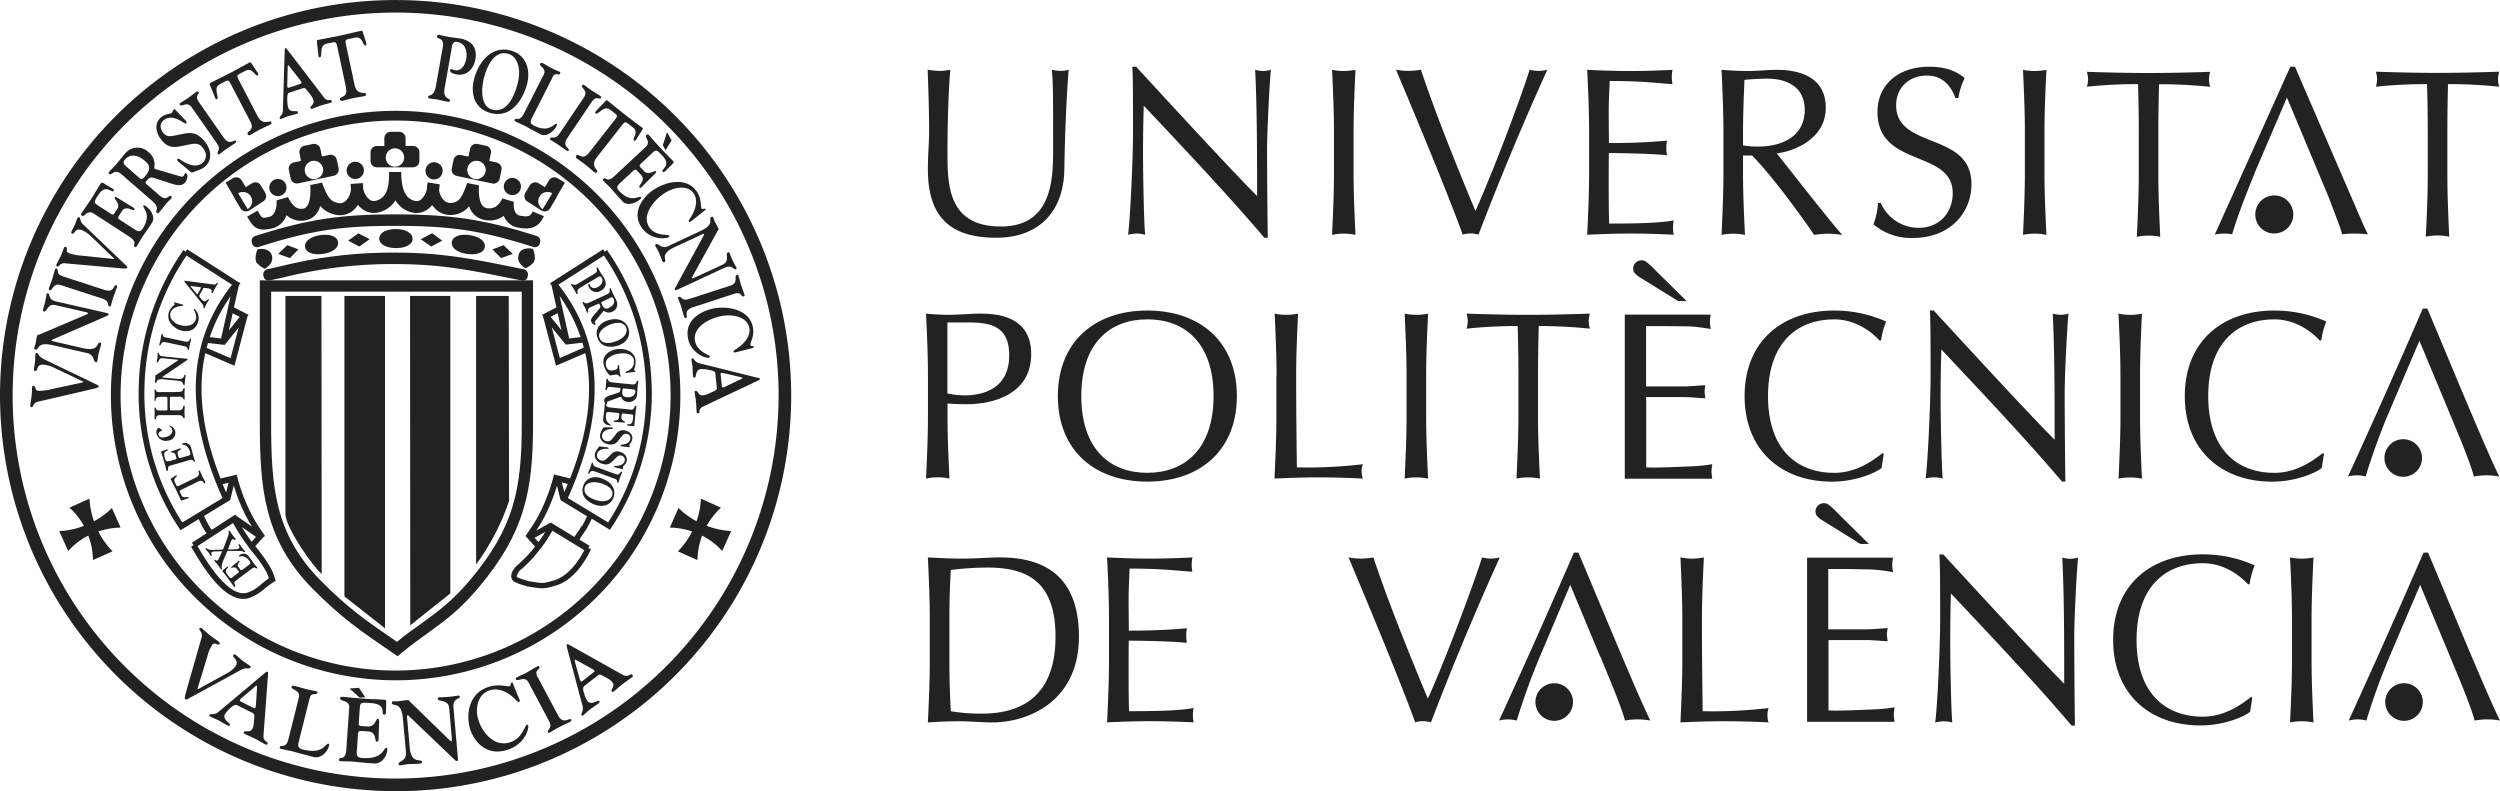
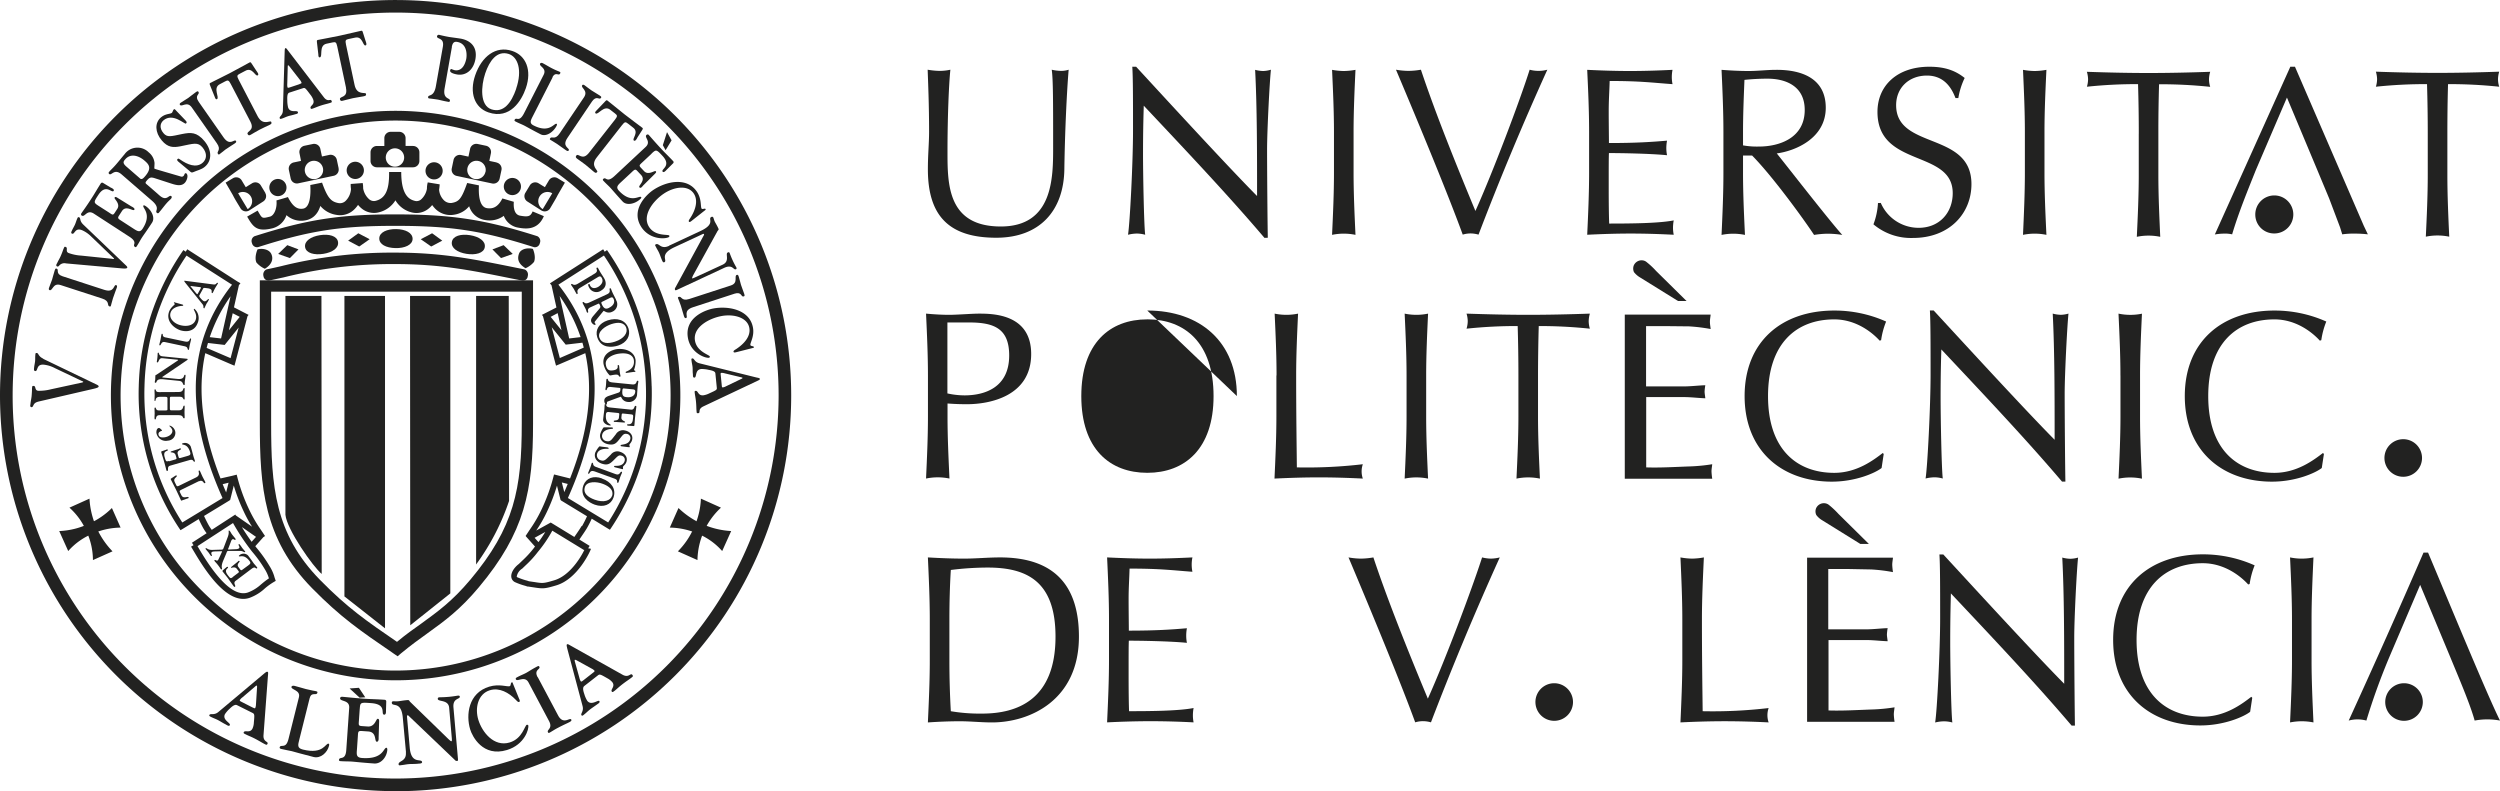
<svg xmlns="http://www.w3.org/2000/svg" viewBox="0 0 789 249.69">
  <defs>
    <style>.cls-1{isolation:isolate;}.cls-2{mix-blend-mode:hard-light;}.cls-3,.cls-4{fill:#222221;}.cls-4{fill-rule:evenodd;}</style>
  </defs>
  <g class="cls-1">
    <g id="Capa_2" data-name="Capa 2">
      <g id="Modo_de_aislamiento" data-name="Modo de aislamiento">
        <g class="cls-2">
          <path class="cls-3" d="M80.91,82.81c-.71-1.74.36-4.09.36-4.09,1.29-.4,3.68-.15,4.39,1.51s0,3.35-2.07,4.59a7.47,7.47,0,0,1-2.68-2Z" />
          <polygon class="cls-3" points="142.12 187.27 129.48 197.34 129.41 93.39 142.12 93.39 142.12 187.27 142.12 187.27" />
          <path class="cls-3" d="M150.26,178.2l0-84.81h10.3l.1,64.71a73.83,73.83,0,0,1-10.44,20.1Z" />
          <polygon class="cls-3" points="108.7 188.23 121.51 198.3 121.51 93.39 108.7 93.39 108.7 188.23 108.7 188.23" />
          <path class="cls-3" d="M101.53,181.14l-.08-87.75H90.08v69.07c.44,4.66,8.76,16.47,11.45,18.68Z" />
          <path class="cls-3" d="M124.85,211.63a86.79,86.79,0,1,1,86.79-86.78,86.89,86.89,0,0,1-86.79,86.78v3.07A89.86,89.86,0,1,0,35,124.85a90,90,0,0,0,89.86,89.85v-3.07Z" />
          <path class="cls-3" d="M124.85,245.71A120.87,120.87,0,1,1,245.73,124.85,121,121,0,0,1,124.85,245.71v4A124.85,124.85,0,1,0,0,124.85,125,125,0,0,0,124.85,249.69v-4Z" />
          <path class="cls-3" d="M21.93,160.23a21.59,21.59,0,0,1,5.6,8,21.64,21.64,0,0,1,1.8,8.53L35.51,174a25.95,25.95,0,0,1-7.27-16.63l-6.31,2.84Z" />
          <path class="cls-3" d="M21.53,173.91a20.83,20.83,0,0,1,8-5.6,22.63,22.63,0,0,1,8.53-1.8l-2.74-6.18a23.7,23.7,0,0,1-7.22,4.93,24,24,0,0,1-9.41,2.34l2.84,6.31Z" />
          <path class="cls-3" d="M227.52,160.23a23.1,23.1,0,0,0-7.4,16.53L213.94,174a24,24,0,0,0,4.94-7.22,24.25,24.25,0,0,0,2.33-9.41l6.31,2.84Z" />
          <path class="cls-3" d="M227.92,173.91a20.72,20.72,0,0,0-8-5.6,22.67,22.67,0,0,0-8.53-1.8l2.74-6.18a26.08,26.08,0,0,0,16.63,7.27l-2.84,6.31Z" />
-           <path class="cls-3" d="M76.14,211.37c1.62-.89,2.41-.08,2.82-.6s0-.56-.5-.9c-.61-.48-1.27-.86-1.88-1.33s-1.15-1-1.78-1.53c-.25-.2-.82-.76-1.16-.33-.62.8,2.2,1.65.55,3.78a8.69,8.69,0,0,1-2.77,2.13l-8.32,4.58c-.19.11-.52.36-.65.26s0-.51.07-.72l2.9-9.46A12.25,12.25,0,0,1,67,203.49c.74-1,1.76.4,2.24-.21.3-.39.18-.45-.51-1-.34-.26-1-.66-2.41-1.73-.73-.58-1.39-1.24-2.1-1.79-.33-.24-.85-1-1.28-.42-.12.18.05.52.1.6a2.33,2.33,0,0,1,.49,2.56l-4.94,17.34c-.35,1.25-.32,1.64-.1,1.82s.45.13,1.15-.27l16.46-9Z" />
          <path class="cls-3" d="M97.75,220.32c.53-2.12,2.15-.62,2.41-1.68.09-.33,0-.4-.6-.54s-.77-.07-3-.63c-1-.26-2.52-.74-3.57-1-.56-.14-.9,0-1,.27-.24,1,2.93,1,2.35,3.32l-3.29,13.17c-.84,3.41-2.48,1.4-2.8,2.68,0,.17.08.35.43.44,1.45.36,2.58.52,3.41.72,1.32.33,2.88.85,6.9,1.84,2.17.54,4.3-1.35,4.85-3.52.13-.53,0-.66-.14-.68-1-.25-1.55,3.48-8.11,1.85-1.9-.47-1.55-1.46-1.12-3.18l3.26-13.05Z" />
          <path class="cls-3" d="M113.55,223.66c.14-2,.25-2,3.54-1.76,5.25.36,2.89,3.57,4.17,3.65.62,0,.56-.91.56-1.28l.08-2.84a.52.52,0,0,0-.49-.58c-2.4-.17-4.29-.19-6.22-.32-4.16-.3-6.11-.55-7.22-.63-.39,0-.62.2-.63.45-.09,1.14,3,.45,2.87,3l-.93,13.4c-.25,3.49-2.21,1.81-2.3,3.12,0,.17.14.33.49.35,1.5.1,2.65.07,3.49.13,1.36.1,3,.32,7.12.61,2.23.16,4-2.08,4.16-4.31,0-.55-.16-.64-.26-.65-1-.08-.91,3.7-7.66,3.23-2-.14-1.78-1.16-1.65-2.93l.25-3.67c.12-1.66,0-2,1.29-1.92l2,.14c2.82.2,1.85,3.18,2.72,3.24.66,0,.57-1,.57-1.38l.16-5.1c0-.77-.28-.74-.47-.75-.54,0-.81,2.59-3.15,2.42l-1.71-.12c-1.17-.07-1.16-.28-1.07-1.51l.28-4Z" />
          <path class="cls-3" d="M128.09,237.44c.26,2.92-2.39,2.63-2.29,3.77,0,.49.57.3.87.27.73-.06,1.45-.24,2.33-.32s1.88,0,3.21-.16c.35,0,1-.06,1-.46-.12-1.34-3.43.9-3.9-4.59l-.86-9.72c0-.26,0-.46.18-.48s.31.12.52.34l14.37,13.72a.79.79,0,0,0,.74.34c.33,0,.31-.26.25-.89l-1.4-16c-.26-3,2.1-2.52,2-3.39,0-.08,0-.37-.54-.33-.25,0-1.19.22-2.9.38-1.87.16-2.67.12-3.1.16a.43.43,0,0,0-.4.52c.09.94,3.35.14,3.58,2.74l.83,9.52c.07.71.05,1.06-.12,1.08s-.52-.31-.91-.66l-12-11.67c-.54-.49-.23-.72-1.11-.65-1.43.13-2.13.31-2.83.36-.52.05-1,0-1.54,0a.43.43,0,0,0-.41.52c.11,1.37,3-.75,3.47,4.74l1,10.86Z" />
          <path class="cls-3" d="M161.82,215.46c0-.14-.24-.11-.37-.07-.36.11-.11,1-.61,1.18-.78.24-3.3-.82-6.45.14-6.57,2-7.4,8.89-6,13.5.66,2.17,4,8.83,11.62,6.49,5.56-1.68,7-6.68,6.71-7.77,0-.17-.33-.23-.46-.19-.67.21-1.35,4.35-5.39,5.58-5,1.52-8.73-3.28-9.91-7.15-1.12-3.67-.18-8.16,3.65-9.33,3-.92,6,.76,8.15,3,.3.3.66.81,1.07.7s.15-.74,0-1l-2.06-5.07Z" />
          <path class="cls-3" d="M169.68,213.74c-1.29-2.41,1-2.46.54-3.32-.16-.31-.3-.29-1,.09-1.37.73-2.18,1.29-3,1.76s-1.84.84-2.78,1.34c-.22.12-.86.35-.63.79.47.89,2.81-1.27,4,1l6.46,12.16c1.28,2.41-.8,2.67-.33,3.55a.3.3,0,0,0,.43.16c.63-.32,1.6-1,2.64-1.53,1.88-1,2.82-1.37,3.72-1.84.55-.3.71-.52.56-.8-.42-.8-2.5,1.8-4.16-1.32l-6.42-12.08Z" />
          <path class="cls-3" d="M13.62,113.18c-1.63-.78-1.39-1.71-2-1.77-.49-.06-.43.27-.48.76-.06.65,0,1.3-.08,1.94s-.24,1.29-.31,2c0,.27-.18.93.36,1,1,.09.18-2.33,2.87-2a9.7,9.7,0,0,1,3.32,1.06l8.39,4c.2.09.6.22.58.36s-.42.22-.64.26l-9.52,2.06a14.78,14.78,0,0,1-4.06.48c-1.19-.13-.63-1.46-1.4-1.54-.49,0-.48.07-.55.81,0,.36,0,1-.13,2.51-.09.78-.28,1.55-.35,2.3,0,.35-.33,1,.35,1.1.2,0,.41-.25.44-.32.39-.91.73-1.2,1.89-1.49l17.26-4c1.25-.29,1.55-.49,1.57-.71s-.12-.39-.85-.72l-16.61-8Z" />
-           <path class="cls-3" d="M27.27,111.35c2.85.66,1.85,2.69,3,2.94.47.11.44-.37.5-.61.14-.6.16-1.23.32-2s.47-1.52.73-2.62c.07-.28.22-.84-.17-.92-1.32-.31-.07,3-5.44,1.75l-9.51-2.2c-.25,0-.44-.14-.41-.28s.2-.21.46-.32l17-7.4c.26-.1.46-.18.53-.48s-.16-.33-.78-.47L17.81,95.17c-2.94-.68-1.83-2.42-2.67-2.62-.08,0-.36-.08-.46.34,0,.2-.12,1-.44,2.42s-.62,2.17-.71,2.52.21.43.4.47c.92.22,1.05-2.63,3.59-2l9.32,2.15c.7.16,1,.28,1,.42s-.43.32-.88.52l-14.42,6.14c-.62.29-.76,0-.92.69-.26,1.18-.29,1.79-.42,2.37-.11.42-.31.8-.41,1.23-.06.27.14.43.39.49,1.34.31.11-2.62,5.47-1.37l10.63,2.45Z" />
          <path class="cls-3" d="M19.87,87.24c-2.58-.85-1.07-2.16-2-2.46-.32-.11-.42,0-.63.64-.41,1.24-.55,2.06-.81,2.85s-.63,1.57-.91,2.43c-.06.2-.32.71.14.87,1,.3,1-2.41,3.49-1.6l13.09,4.25c2.6.84,1.37,2.19,2.33,2.5.14,0,.34.06.4-.14.19-.56.38-1.54.69-2.48.55-1.7.93-2.48,1.19-3.28.16-.5.11-.74-.19-.83-.87-.29-.4,2.56-3.76,1.48l-13-4.23Z" />
          <path class="cls-3" d="M26.33,70.92C25,69.67,25.55,68.86,25,68.59c-.45-.19-.5.13-.7.58s-.41,1.22-.68,1.8-.63,1.15-.9,1.76c-.11.25-.47.83,0,1,.91.41.88-2.14,3.35-1a9.63,9.63,0,0,1,2.8,2l6.69,6.42c.15.15.48.4.42.52s-.47.07-.67,0l-9.66-1a14.22,14.22,0,0,1-4-.82c-1.1-.48-.14-1.57-.85-1.89-.45-.19-.47-.08-.76.6-.16.33-.32,1-.92,2.33-.31.71-.74,1.38-1.05,2.07-.14.31-.63.87,0,1.15.19.08.47-.12.52-.17a2.15,2.15,0,0,1,2.25-.81l17.58,1.57c1.27.12,1.62,0,1.72-.19s0-.4-.59-.94L26.33,70.92Z" />
          <path class="cls-3" d="M31.16,65c-1.66-1.07-1.64-1.17-.12-3.49,2.41-3.72,4.25-.39,4.84-1.29.28-.45-.57-.87-.9-1l-2.43-1.47a.51.51,0,0,0-.71.09c-1.09,1.69-1.86,3.08-2.75,4.45-1.91,3-2.91,4.27-3.42,5.06a.47.47,0,0,0,.13.69c1,.62,1.6-2,3.77-.65l11.27,7.32c2.93,1.91.68,2.53,1.79,3.24.14.1.34.06.5-.19.69-1.06,1.13-1.93,1.51-2.53.62-1,1.47-2.06,3.37-5,1-1.58-.21-4-2.09-5.22-.46-.29-.61-.21-.66-.13-.49.73,2.85,2.51-.25,7.29-.9,1.38-1.72.74-3.21-.22l-3.08-2c-1.4-.91-1.74-1-1.16-1.91l.92-1.42c1.3-2,3.51.19,3.91-.43.29-.46-.65-.91-1-1.09L37,62.38c-.65-.4-.74-.16-.83,0-.25.38,1.92,1.88.85,3.53l-.79,1.22c-.54.83-.71.72-1.74,0L31.16,65Z" />
          <path class="cls-3" d="M59.76,53.93c.53.45.66.64,1.21.41,1.26-.57,2.6-.8,3.67-1.7,2.31-1.93,2.29-5.24-.13-8.13s-4.3-2.76-7.05-2.21C54,43,52.81,43.5,51.57,42s-1.13-3,0-4c3-2.54,6.72,1.33,7.12,1s.22-.63-.22-1.08l-2.66-2.78c-.47-.48-.68-.86-.95-.63s-.38.9-.61,1.1c-.52.44-2,.21-3.42,1.41-2.06,1.73-1.92,4.76.21,7.28,1.93,2.32,3.69,2.3,5.91,1.87,4.14-.82,5.48-1.46,7,.4s1.32,3.7-.06,4.86c-2,1.64-4.71.55-7.05-1.09-.31-.23-.51-.4-.79-.16-.44.37.26.86.58,1.12l3.07,2.56Z" />
          <path class="cls-3" d="M62.76,32.2C61.2,30,63.2,29.83,62.64,29c-.2-.28-.32-.27-.89.13-1.07.75-1.68,1.32-2.35,1.79s-1.46.88-2.2,1.4c-.17.12-.69.37-.41.77.58.83,2.24-1.32,3.74.82l7.9,11.29c1.56,2.23-.22,2.56.36,3.39.08.11.24.25.41.14.49-.35,1.23-1,2-1.57,1.46-1,2.23-1.43,2.92-1.91.43-.3.53-.52.35-.77-.53-.76-1.87,1.79-3.9-1.09L62.76,32.2Z" />
          <path class="cls-3" d="M142.59,14.83c.23-1.28.69-1.78,1.71-1.6,3.5.62,3,4.78,2.82,5.51s-.91,3.89-3.65,3.41a8.3,8.3,0,0,1-1-.36c-.28-.05-.38.28-.41.48s0,.84,2.18,1.23c2.68.48,5.17-1.3,5.8-4.83.73-4.13-1.83-6-4.73-6.49-1.62-.25-3.24-.45-3.56-.51-1.71-.3-2.93-.63-3.09-.66a.56.56,0,0,0-.73.42c-.19,1.05,2.37.31,1.84,3.3l-2.2,12.44c-.61,3.53-2.31,2.59-2.45,3.41a.39.39,0,0,0,.4.5c.12,0,1.88.22,2.79.38.5.09,1.47.38,3.06.66.31.05.53.15.62-.33.17-1-2.3-.32-1.68-3.85l2.31-13.11Z" />
          <path class="cls-4" d="M161.65,16.08c-5.2-1.74-9.63,1.75-11.68,7.69-1.89,5.51-.22,10.18,4.14,11.69,6.92,2.38,10.53-3.81,11.84-7.61,2-5.75,0-10.37-4.3-11.77ZM162.92,28c-1.55,4.5-4,7.72-7.78,6.52s-3.33-7.4-2-11.37,3.72-7.3,7.42-6.12c2.82.91,4.39,5,2.32,11Z" />
          <path class="cls-3" d="M174.34,24.4c1-1.94,2-.26,2.45-1.23.16-.31.07-.39-.36-.61a24.09,24.09,0,0,1-2.36-1.07c-.78-.4-1.91-1.1-2.73-1.52-.43-.22-.76-.13-.87.1-.46.9,2.2,1.38,1.1,3.55l-6.17,12.1c-1.59,3.12-2.44,1-3,2.13-.07.14,0,.34.25.47,1.12.58,2,.91,2.67,1.24,1,.51,2.2,1.24,5.31,2.83,1.67.86,3.95-.63,5-2.62.24-.49.14-.64.06-.68-.78-.4-2.2,3.1-7.27.51-1.48-.74-.93-1.62-.12-3.21l6.11-12Z" />
          <path class="cls-3" d="M186.74,32.15c1.53-2.26,2.37-.44,2.93-1.25.18-.29.13-.4-.45-.79-1.08-.72-1.83-1.09-2.52-1.56s-1.34-1-2.08-1.54c-.18-.12-.61-.51-.88-.1-.55.83,2,1.61.58,3.78l-7.7,11.42c-1.52,2.26-2.48.71-3,1.55-.08.12-.16.31,0,.42.49.34,1.38.79,2.19,1.35,1.49,1,2.13,1.57,2.83,2,.44.29.68.31.85.05.51-.76-2.35-1.11-.38-4l7.65-11.34Z" />
          <path class="cls-3" d="M185.89,48.2c-2.11,2.7-3.3,0-4,.89-.38.5-.06.72.26,1,.73.57,1.4.94,2.61,1.89s1.73,1.5,2.46,2.07c.52.41.83.76,1.26.22s-2.34-1.79-.16-4.57l8-10.22c.85-1.09,1.12-1.06,1.86-.48l1.54,1.2c2.15,1.53-.39,3.6.33,4.16.48.36,1-.67,1.14-1l1.43-2.23c.16-.25.41-.56.14-.77-1.69-1.32-3-2.18-5.61-4.24s-3.78-3.1-5.47-4.41c-.27-.22-.52.1-.71.31l-2.63,2.76c-.26.27-.75.68-.38,1,.82.64,2.59-2.74,4.63-1.14l1.52,1.18c.74.58.84.83,0,1.92L185.89,48.2Z" />
          <path class="cls-3" d="M205.64,48.46c1.45-1.35,1.54-1.3,3.44.73,3,3.24-.66,4.22.07,5,.36.39,1-.34,1.24-.61l2-2a.49.49,0,0,0,.08-.71c-1.38-1.47-2.53-2.55-3.65-3.75-2.39-2.57-3.44-3.85-4.08-4.54a.48.48,0,0,0-.7,0c-.84.78,1.6,2.05-.29,3.82l-9.82,9.16c-2.56,2.38-2.62,0-3.58.95-.12.12-.14.32.07.53.86.93,1.59,1.56,2.08,2.08.79.83,1.64,1.92,4,4.47,1.29,1.38,3.93.77,5.57-.76.4-.37.35-.55.28-.62-.59-.63-3.12,2.17-7-2-1.13-1.21-.31-1.84,1-3.06l2.69-2.5c1.21-1.14,1.41-1.44,2.12-.67l1.16,1.24c1.63,1.75-1,3.35-.53,3.89s1-.4,1.29-.67l3.63-3.61c.56-.54.33-.68.23-.8-.32-.34-2.29,1.41-3.64,0l-1-1.06c-.68-.72-.52-.86.38-1.7l2.93-2.74Z" />
          <path class="cls-3" d="M222.64,66.26c.12-.07.05-.23,0-.32-.18-.27-1,.24-1.22-.12-.39-.57.08-3-1.48-5.32-3.23-4.79-9.81-3.21-13.81-.51-1.88,1.27-7.39,6.23-3.63,11.81,2.74,4,7.69,3.65,8.63,3a.38.38,0,0,0,.09-.45c-.34-.49-4.32.32-6.31-2.63-2.45-3.64,1.22-8.34,4.58-10.6,3.19-2.15,7.56-2.86,9.45-.06,1.49,2.21.55,5.28-1.1,7.77-.21.34-.62.81-.42,1.12s.71-.12.94-.31l4.29-3.39Z" />
          <path class="cls-3" d="M211.15,77.59c-2.66,1.24-3.12-1-4.16-.49-.44.21-.11.56,0,.79.26.56.62,1.08.94,1.74s.57,1.48,1,2.51c.12.27.34.8.7.63,1.23-.57-1.78-2.41,3.2-4.74l8.86-4.12c.23-.11.43-.16.49,0s0,.29-.16.54l-8.87,16.31a.7.7,0,0,0-.11.71c.12.25.33.15.9-.12l14.59-6.8c2.73-1.27,2.94.79,3.71.42.08,0,.34-.16.16-.55-.09-.18-.53-.87-1.14-2.18s-.85-2.08-1-2.42-.42-.21-.6-.12c-.86.4.79,2.72-1.57,3.82l-8.67,4c-.65.3-1,.41-1,.28s.13-.52.38-1l7.56-13.71c.31-.61.62-.45.31-1.11-.52-1.1-.88-1.6-1.13-2.14-.18-.39-.25-.81-.43-1.21a.42.42,0,0,0-.61-.15c-1.25.58,1.53,2.13-3.47,4.45l-9.88,4.61Z" />
          <path class="cls-3" d="M231.64,92.73c2.59-.84,2.14,1.12,3.07.82.33-.11.35-.24.14-.89-.41-1.25-.77-2-1-2.78s-.41-1.65-.69-2.51c-.06-.19-.16-.77-.62-.61-1,.31.6,2.53-1.88,3.33l-13.1,4.26c-2.59.84-2.39-1-3.35-.65-.14,0-.31.15-.25.35.19.57.61,1.47.91,2.4.55,1.71.7,2.55,1,3.36.17.5.34.66.65.57.86-.29-1.18-2.32,2.17-3.41l13-4.24Z" />
          <path class="cls-3" d="M237.77,109.79c.15,0,.15-.19.13-.3-.06-.32-1-.18-1.08-.61-.12-.68,1.31-2.72.82-5.46-1-5.69-7.66-6.92-12.41-6.08-2.23.39-9.29,2.69-8.12,9.31.85,4.81,5.54,6.46,6.67,6.26a.37.37,0,0,0,.25-.37c-.1-.59-4.07-1.47-4.69-5-.76-4.31,4.51-7.11,8.5-7.82,3.79-.66,8.07.47,8.65,3.8.47,2.62-1.64,5-4.16,6.65-.34.22-.9.49-.83.85s.7.18,1,.1l5.3-1.35Z" />
          <path class="cls-3" d="M73.51,182.1c-.74.56-.78.52-1.66-.64-1.4-1.86.42-2.05.08-2.5-.17-.22-.48.09-.62.2l-1,.84a.26.26,0,0,0-.06.35c.64.84,1.19,1.48,1.7,2.16C73,184,73.51,184.7,73.8,185.1a.27.27,0,0,0,.35.08c.43-.33-.73-1.16.23-1.88l5-3.77c1.3-1,1.27.18,1.76-.19.06-.05.08-.15,0-.28-.41-.52-.75-.89-1-1.19-.36-.48-.75-1.1-1.85-2.55a2,2,0,0,0-2.75-.07c-.2.15-.17.24-.14.28.27.37,1.57-.83,3.37,1.56.52.7.11.95-.55,1.45l-1.37,1c-.63.47-.73.6-1.06.16l-.53-.72c-.76-1,.58-1.58.34-1.88s-.5.11-.64.23l-1.85,1.5c-.29.22-.18.31-.13.38s1.14-.51,1.77.31l.46.61c.31.41.23.46-.22.81l-1.5,1.13Z" />
          <path class="cls-3" d="M75.8,173.87c.88,0,1.26.55,1.5.36s0-.23-.14-.43-.51-.59-.74-.91-.37-.57-.73-1c-.14-.19-.23-.22-.31-.16-.37.29.56.93,0,1.36a2.16,2.16,0,0,1-1,.24l-1.75.08a2.66,2.66,0,0,1-.66,0,1.82,1.82,0,0,1,.19-.57l.72-1.91a1.32,1.32,0,0,1,.43-.69c.4-.31.66.33,1,.09.17-.13,0-.26-.06-.4l-.87-1.07c-.36-.45-.49-.73-.65-1-.3-.39-.4-.48-.54-.38s.23.6-.31,2l-1.23,3.24c-.14.35-.18.55-.35.67a1.84,1.84,0,0,1-.76.08l-2.49.08c-1.54.05-1.82-.71-2.07-.52s-.13.17,0,.34c.36.47.62.73.83,1s.38.58.71,1c0,0,.13.21.32.06s-.42-.83,0-1.18c.19-.14.41-.2,1.07-.22l1.73-.05c.15,0,.36,0,.42,0s0,.21-.07.32l-1,2.16a1.25,1.25,0,0,1-.26.39c-.39.29-.76-.29-1-.09-.05.05-.13.09,0,.31s.41.45,1,1.19.75,1.07.93,1.31.2.18.31.11c.39-.31-.46-.46.45-2.67l1-2.35a2.64,2.64,0,0,1,.34-.73,2,2,0,0,1,.64-.06l3.4,0Z" />
          <path class="cls-3" d="M112.12,51.05a2.72,2.72,0,1,1-2.71,2.72,2.71,2.71,0,0,1,2.71-2.72Z" />
          <path class="cls-3" d="M87.74,56.48A2.71,2.71,0,1,1,85,59.19a2.71,2.71,0,0,1,2.71-2.71Z" />
          <path class="cls-3" d="M168.09,66.74c-.66,1.55-1.36,1.79-3.93,1.33-2.14-.37-2.09-3.19-2-4.38l-3.61-1.06c-1.56,3.1-3.39,3.27-4.82,3.07-2.6-.36-2.72-4.66-2.58-7.2l-3.71-.75c-1.8,5.09-2.6,5.88-4.87,6.3A3,3,0,0,1,139.91,63a5.24,5.24,0,0,1-1.33-3.14,13.28,13.28,0,0,0,.18-1.68L135,57.56a7.66,7.66,0,0,0-.26,2A5.85,5.85,0,0,1,132.83,63a2.15,2.15,0,0,1-2,.37c-1.81-.47-4.2-1.93-4.2-9.08h-3.83c0,.22,0,.43,0,.64h0c0,5.14-1.25,7.67-4.19,8.44a2.28,2.28,0,0,1-2.12-.5,5.91,5.91,0,0,1-1.88-3.44,8.4,8.4,0,0,0-.14-1.66l-3.79.29a9.54,9.54,0,0,0,.09,1.6,5.74,5.74,0,0,1-1.54,3.58,2.58,2.58,0,0,1-2.38.86c-2.3-.43-3.43-1.47-5.21-6.46l-3.71.75c.16,2.65.07,7.14-2.34,7.47-1.34.18-2.94-.11-4.72-3.66l-3.62,1.06c.25,2.42-.69,4.76-2.06,5.11-2.43.61-2.43.61-3.56-1.34l-.33-.56L78,68.36l.31.53c1.75,3,3.08,4.32,7.79,3.13a6.35,6.35,0,0,0,4.31-4.12,6.88,6.88,0,0,0,5.69,1.69c1.9-.25,4-1.35,5-4.6a8.11,8.11,0,0,0,5,2.81A6.38,6.38,0,0,0,112,65.9a8.68,8.68,0,0,0,1-1.24,8,8,0,0,0,1.16,1.16A6.13,6.13,0,0,0,119.6,67a8.45,8.45,0,0,0,5.2-3.78,8.19,8.19,0,0,0,5,3.78,6,6,0,0,0,5.26-1,7,7,0,0,0,1.33-1.29,10,10,0,0,0,.65.81,6.69,6.69,0,0,0,6.2,2.25,7.59,7.59,0,0,0,4.83-2.68,6.22,6.22,0,0,0,5.12,4.37A7.64,7.64,0,0,0,159,68.12a5.87,5.87,0,0,0,4.53,3.72c2,.35,6.13,1.08,8.11-3.62l-3.52-1.48Z" />
          <path class="cls-3" d="M137,51.21a2.71,2.71,0,1,1-2.71,2.71A2.71,2.71,0,0,1,137,51.21Z" />
          <path class="cls-3" d="M161.71,56.16A2.71,2.71,0,1,1,159,58.87a2.71,2.71,0,0,1,2.71-2.71Z" />
          <polygon class="cls-3" points="87.79 80.14 90.67 77.37 94.2 78.71 91.49 81.45 87.79 80.14 87.79 80.14" />
          <path class="cls-3" d="M81.43,78c16.37-5.23,26.12-6.74,43.47-6.72,17.52,0,27.3,1.52,43.6,6.72a1.58,1.58,0,0,0,1.87-1.26,1.71,1.71,0,0,0-.77-2.19c-16.52-5.26-27-6.87-44.69-6.89s-28,1.6-44.58,6.89a1.67,1.67,0,0,0-.8,2.17A1.63,1.63,0,0,0,81.43,78Z" />
          <path class="cls-3" d="M84.92,88.54c1.48-.31,3-.66,4.61-1a141.25,141.25,0,0,1,35.2-4.2c14.06,0,23.6,1.91,35.68,4.34l4.46.89a1.53,1.53,0,0,0,1.69-1.43,1.75,1.75,0,0,0-1-2.11l-4.46-.9c-12.27-2.46-22-4.41-36.4-4.4a144,144,0,0,0-36,4.28c-1.6.37-3.1.71-4.55,1a1.78,1.78,0,0,0-1,2.12,1.59,1.59,0,0,0,1.73,1.42Z" />
          <polygon class="cls-3" points="109.87 75.95 113.08 73.62 116.66 75.5 113.37 77.8 109.87 75.95 109.87 75.95" />
          <path class="cls-3" d="M168.54,82.64c.71-1.74-.36-4.08-.36-4.08-1.29-.4-3.77-.19-4.39,1.51-.67,1.85,0,3.35,2.07,4.58a7.31,7.31,0,0,0,2.68-2Z" />
          <polygon class="cls-3" points="161.82 80.14 158.94 77.37 155.41 78.71 158.12 81.45 161.82 80.14 161.82 80.14" />
          <polygon class="cls-3" points="139.58 75.95 136.37 73.62 132.79 75.5 136.08 77.8 139.58 75.95 139.58 75.95" />
          <path class="cls-3" d="M153,78c.31-1.91-1.81-3.33-4.68-3.78s-5.4.22-5.71,2.13,1.73,3.3,4.59,3.76,5.51-.2,5.8-2.11Z" />
          <path class="cls-3" d="M188.7,87.46c.54-.33.88-.31,1.15.16,1,1.58-.75,2.74-1.07,2.92s-1.75.91-2.49-.33c-.14-.23-.17-.45-.23-.53s-.22-.05-.31,0-.31.26.29,1.27a2.56,2.56,0,0,0,3.74.71c1.76-1.06,1.61-2.7.79-4-.45-.73-.92-1.43-1-1.57-.48-.78-.76-1.38-.81-1.45a.28.28,0,0,0-.4-.15c-.45.27.69,1-.6,1.81l-5.33,3.2c-1.51.92-1.74-.07-2.09.14a.21.21,0,0,0-.05.33c0,.06.56.82.81,1.23.14.23.36.71.79,1.42.08.15.12.27.32.14.43-.25-.65-1,.86-1.92l5.63-3.38Z" />
          <path class="cls-3" d="M200.05,117.4c.22,0,.53-.07.5-.25s-.41-.16-.45-.42a7.78,7.78,0,0,0,.49-3.09c-.42-3-3.68-3.77-6-3.44-1.1.16-4.61,1.19-4.12,4.66a7.32,7.32,0,0,0,1.9,3.54c.08.1.16.1.37.07s.59-.12,1.16-.2c1.79-.25,1.16.67,1.76.59.13,0,.18-.1.17-.16-.06-.43-.17-.83-.23-1.27s-.11-1.11-.18-1.67c0-.2,0-.6-.38-.54s.62,1.35-1.56,1.66c-.81.11-2,.24-2.29-1.89-.28-1.91,2.16-3.1,4.08-3.37,3.54-.51,4.61.94,4.77,2,.43,3.12-2.61,3.55-2.59,3.81s.11.28.3.26l2.34-.33Z" />
          <path class="cls-3" d="M198.92,130.75c1,.1,1,.15.82,1.59-.24,2.29-1.79,1.2-1.84,1.75,0,.27.44.27.62.27l1.4.1a.24.24,0,0,0,.29-.21c.11-1.05.14-1.87.24-2.72.18-1.82.33-2.67.38-3.16a.24.24,0,0,0-.21-.28c-.56-.06-.26,1.33-1.52,1.19l-6.58-.68c-1.71-.19-.86-1-1.51-1.08-.08,0-.15.06-.18.21-.06.66-.06,1.16-.1,1.53-.06.59-.19,1.31-.38,3.12-.1,1,1,1.8,2.07,1.9.26,0,.32,0,.33-.09,0-.46-1.82-.48-1.51-3.43.1-.86.59-.76,1.46-.66l1.8.18c.82.09,1,.06.93.6l-.09.89c-.12,1.23-1.58.74-1.63,1.12s.49.27.67.28l2.52.18c.38,0,.37-.11.38-.19,0-.24-1.27-.41-1.17-1.43l.08-.75c.06-.51.15-.51.76-.44l2,.21Z" />
          <path class="cls-3" d="M190.92,134.87c-.35,0-.46,0-.59.24a7.28,7.28,0,0,0-.9,1.89c-.31,1.54.72,2.86,2.54,3.21s2.5-.31,3.4-1.44c1.13-1.42,1.43-2,2.36-1.84a1.3,1.3,0,0,1,1.2,1.58c-.39,2-3,1.69-3.05,2s.11.33.41.36l1.88.24c.34,0,.53.11.57-.06s-.14-.5-.11-.65c.07-.35.71-.74.89-1.7.27-1.38-.71-2.54-2.31-2.85a2.58,2.58,0,0,0-2.85,1.21c-1.36,1.7-1.68,2.41-2.86,2.18a1.65,1.65,0,0,1-1.46-2c.25-1.3,1.65-1.78,3.07-1.9.18,0,.31,0,.35-.2s-.37-.26-.57-.26Z" />
          <path class="cls-3" d="M189.61,140.92c-.34-.06-.45-.1-.62.16a7.83,7.83,0,0,0-1.13,1.77c-.48,1.49.37,2.92,2.13,3.5s2.54,0,3.57-1c1.28-1.27,1.66-1.84,2.56-1.54a1.31,1.31,0,0,1,1,1.72c-.64,2-3.19,1.31-3.28,1.57s.07.34.37.41l1.84.46c.32.08.52.17.57,0s-.08-.5,0-.65c.11-.34.8-.65,1.09-1.58.44-1.34-.39-2.61-1.94-3.12a2.56,2.56,0,0,0-3,.87c-1.55,1.51-2,2.17-3.11,1.8a1.65,1.65,0,0,1-1.2-2.13c.41-1.25,1.86-1.57,3.27-1.51.19,0,.32,0,.37-.16s-.32-.3-.52-.32l-2-.24Z" />
          <path class="cls-3" d="M194,151.08c1.26.46.47,1.13.93,1.3.16.05.21,0,.33-.34.22-.63.32-1,.47-1.46s.35-.81.52-1.25c0-.1.18-.36-.05-.45-.47-.17-.56,1.23-1.77.8l-6.37-2.32c-1.26-.47-.62-1.15-1.09-1.32-.06,0-.17,0-.2.07-.1.29-.23.79-.41,1.28-.32.87-.52,1.27-.68,1.68s-.06.39.07.44c.43.16.28-1.33,1.92-.73l6.33,2.3Z" />
          <path class="cls-4" d="M190,151c-2.69-1-5-.12-5.87,2.14-1.29,3.59,1.7,5.46,3.56,6.13,2.82,1,5.14,0,5.92-2.23.95-2.7-.7-5-3.61-6Zm3.16,5.5c-.5,1.45-2.54,2.27-5.48,1.2-2.2-.8-3.75-2.09-3.09-4s3.73-1.73,5.66-1,3.56,1.93,2.91,3.85Z" />
          <path class="cls-3" d="M86.59,182a13.15,13.15,0,0,0-1.43-3.19A44.41,44.41,0,0,0,81,172.92c-.14-.16-.29-.36-.43-.54l2.31-2.59.24-.27.53-.35-.09-.13h0v0l-1.18-1.77a43.27,43.27,0,0,1-3.8-6.56,56,56,0,0,1-3.86-10.85h0l0-.06-1.47.37L69.6,151c-5.76-14.75-7.37-27.86-4.81-39.54L73,115l1,.41.27-1,3.84-14.6.35-.43-.21-.11h0l-.74-.38L73.84,97l1.56-7,.49-.61L75,88.88,59.1,78.67l-.49.77-.73-.52a78.63,78.63,0,0,0-14.09,43,76.51,76.51,0,0,0,12.7,44.7l.48.71.74-.44,5-3.07c.35.75,1,2.14,1.58,3.11a15.51,15.51,0,0,0,.92,1.36l-4.63,3,.5.77-.78.46.51.86c3.15,5.32,10.52,17.79,17.93,15.31a14.32,14.32,0,0,0,4.87-3,20.45,20.45,0,0,1,2.78-2l.63-.37-.24-.7-.22-.66Zm-7.18-11c-1-1.43-2.1-3-3.07-4.65l4.46,3.09-1.39,1.56Zm-7.27-18.66-.77,3.07c-.38-.87-.74-1.73-1.1-2.6l1.87-.47Zm.64-39.3-7.56-3.24q.19-.79.42-1.56l4.77.56.5.06.31-.39,4.1-5.1L72.78,113ZM66.2,106.4a50.44,50.44,0,0,1,6.57-12.91l-3,13.33-3.61-.42ZM75.66,100l-3.42,4.26,1.2-5.4L75.66,100ZM57.53,164.89A74.68,74.68,0,0,1,45.6,122,76.9,76.9,0,0,1,58.86,80.67l14.37,9.19c-14.19,18-15.17,40.08-3,67.33l-12.69,7.7Zm6.77-2,7.53-4.58.69-.42,0-.08.11,0,1.15-4.57a56.17,56.17,0,0,0,3.13,8.16,39.43,39.43,0,0,0,2.65,4.83l-5.14-3.56,0,0-.15-.28-.82.53-6.62,4.3a13.91,13.91,0,0,1-.87-1.29c-.58-1-1.29-2.5-1.58-3.12Zm18.19,21.45A12.65,12.65,0,0,1,78.2,187c-6,2-13.13-10-15.8-14.52l-.07-.12,11.21-7.29a71.4,71.4,0,0,0,6,9,40.36,40.36,0,0,1,4.07,5.64,11.52,11.52,0,0,1,1.26,2.82h0a25.53,25.53,0,0,0-2.38,1.83Zm123.17-62.42a78.63,78.63,0,0,0-14.09-43l-.73.52-.49-.77L174.41,88.88l-.85.55.5.61,1.55,7L172,98.88l-.73.38h-.05l-.2.11.34.42,3.85,14.61.27,1,1-.41,8.24-3.53c2.56,11.68,1,24.79-4.81,39.54l-3.56-.89-1.47-.37,0,.06h-.05a57.26,57.26,0,0,1-3.85,10.85,43.12,43.12,0,0,1-3.87,6.64l-1.22,1.85.08.06-.06,0,.75.84,2.19,2.45c-.12.15-.24.3-.35.46a33,33,0,0,1-3.67,4l-1.1,1.05c-1.6,1.23-2.53,2.85-2.36,4.13a2.08,2.08,0,0,0,1.35,1.68,20.22,20.22,0,0,0,2.8,1c.25.07.45.13.89.29l.09,0h.1l1.85.28c2.92.45,3.43.46,7.06-.62,6.84-2,10.89-11,11-11.56l-.89-.15.47-.77-3.24-2c.67-1,1.64-2.37,2.32-3.49a32.73,32.73,0,0,0,1.58-3.1l5,3.06.74.44.48-.71a76.51,76.51,0,0,0,12.7-44.7ZM176,98.82l1.2,5.41L173.79,100,176,98.82Zm.67-5.33a50.54,50.54,0,0,1,6.57,12.9l-3.61.43-3-13.33Zm0,19.46-2.55-9.68,4.11,5.11.31.39.5-.06,4.77-.56q.23.76.42,1.56L176.67,113Zm2.51,39.78c-.35.86-.72,1.72-1.09,2.59l-.78-3.06,1.87.47Zm-10.46,17,3.37-1.85a35,35,0,0,1-2.15,3.21l-1.22-1.36Zm15.72,3.79c-1.06,2.24-4.56,8.14-9.49,9.61-3.37,1-3.59,1-6.26.57l-1.78-.26a7.64,7.64,0,0,0-1-.31,23.16,23.16,0,0,1-2.59-.92c-.22-.09-.23-.18-.24-.25a3.73,3.73,0,0,1,1.72-2.5l0,0,0,0,1.12-1.07a32.4,32.4,0,0,0,3.82-4.19,40.94,40.94,0,0,0,4.57-6.72l10,6.11Zm-.86-7.53c-.67,1.1-1.66,2.54-2.32,3.47l-6.69-4.09-.76-.46,0,0h0v0l-4.58,2.53a42.59,42.59,0,0,0,3.42-6,56.17,56.17,0,0,0,3.13-8.16l1.15,4.57.11,0,0,.08.69.42,7.53,4.58a33.7,33.7,0,0,1-1.57,3.11Zm8.34-1.12-12.69-7.7c12.17-27.25,11.18-49.29-3-67.33l14.37-9.19A77,77,0,0,1,203.85,122a74.68,74.68,0,0,1-11.93,42.91Z" />
          <path class="cls-3" d="M130.22,75.4c0-1.93-2.26-3.05-5.16-3.1s-5.32,1-5.36,2.92,2.17,3,5.08,3.08,5.41-1,5.44-2.9Z" />
          <path class="cls-3" d="M96.29,78c-.3-1.91,1.81-3.33,4.67-3.78s5.42.22,5.72,2.13-1.73,3.3-4.6,3.76-5.49-.2-5.79-2.11Z" />
          <path class="cls-3" d="M62.74,151.91c1.43-.7,1.45.81,1.92.58.26-.13.16-.31.07-.5-.21-.43-.43-.77-.79-1.49s-.48-1.11-.69-1.54-.22-.55-.51-.41.69,1.38-.8,2.1l-5.44,2.66c-.57.28-.68.2-.9-.24l-.45-.93c-.66-1.22.84-1.52.64-2-.14-.28-.55.07-.69.16l-1,.66c-.12.07-.28.15-.21.32.49,1,.89,1.7,1.67,3.28s1.07,2.34,1.56,3.35c.08.16.25.07.38,0l1.67-.59c.17,0,.47-.12.36-.35-.24-.49-1.66.6-2.26-.62l-.44-.91c-.22-.44-.21-.58.37-.86l5.58-2.73Z" />
          <path class="cls-3" d="M53.29,145.49c-.89.24-.91.2-1.32-1.21-.64-2.23,1.13-1.76,1-2.29-.07-.27-.48-.09-.64,0l-1.26.42a.24.24,0,0,0-.18.3c.29,1,.57,1.8.8,2.62.51,1.78.69,2.63.83,3.1a.24.24,0,0,0,.3.19c.52-.15-.28-1.34.89-1.66l6-1.73c1.57-.46,1.13.63,1.73.46.07,0,.11-.11.07-.26-.19-.64-.38-1.11-.47-1.47-.18-.58-.32-1.29-.83-3a2,2,0,0,0-2.52-1.05c-.25.07-.27.16-.25.22.13.43,1.76-.21,2.59,2.66.23.83-.24.92-1,1.15l-1.64.47c-.75.21-.9.3-1.05-.23l-.24-.85c-.35-1.21,1.11-1.28,1-1.65s-.52-.07-.68,0l-2.28.74c-.33.11-.27.22-.25.31s1.26-.08,1.54.92l.22.73c.14.5,0,.52-.5.68l-1.81.53Z" />
          <path class="cls-3" d="M53.05,139.06a2.46,2.46,0,0,0,2.28-2.74,2.53,2.53,0,0,0-1.73-2c-.14,0-.15.1-.14.14s.82.66.93,1.37c.18,1.11-1.14,2-2.42,2.18-.82.12-1.8.07-1.94-.85-.11-.63.31-.91.92-1.16.09,0,.2-.07.18-.17s-.72-.81-1-.76c-.77.12-.82,1.25-.75,1.65a3,3,0,0,0,3.62,2.34Z" />
          <path class="cls-3" d="M50.17,123.75c-1.32,0-.74-.87-1.25-.87-.12,0-.16.06-.16.26,0,.52.05,1,.05,1.59s-.05,1.06-.05,1.56c0,.17,0,.27.21.27s-.09-1.32,1.39-1.32h1.88c.29,0,.61.07.61.42v3.58c0,.25-.18.3-.54.3H50.18c-1.19,0-.8-.93-1.22-.93-.13,0-.2.11-.2.28,0,.35.05.83.05,1.55s-.05,1-.05,1.35,0,.59.21.59c.51,0-.07-1.36,1.39-1.36h6c1.67,0,1.18,1,1.72,1,.18,0,.2-.12.2-.27,0-.6-.05-1.11-.05-1.61,0-.87.05-1.27.05-1.76s-.11-.36-.19-.36c-.48,0,0,1.49-1.66,1.49h-2.1c-.58,0-.72,0-.72-.59v-3.22c0-.53.14-.49.7-.49h2.42c1.3,0,.94.88,1.41.88.09,0,.14-.08.14-.24,0-.62-.05-1.09-.05-1.52s.05-1.21.05-1.61c0-.16,0-.25-.16-.25-.52,0,0,1.25-1.73,1.25Z" />
          <path class="cls-3" d="M56.57,120.21c1.36.14,1,1.27,1.54,1.31.22,0,.17-.22.19-.35,0-.33,0-.65.05-1s.14-.82.2-1.42c0-.15.06-.45-.13-.47-.63-.06.13,1.57-2.43,1.31l-4.55-.45c-.12,0-.21,0-.2-.12s.08-.12.19-.2L59,113.69c.11-.07.2-.12.21-.29s-.09-.16-.38-.19l-7.49-.75c-1.4-.13-1-1.13-1.38-1.16,0,0-.18,0-.2.21s0,.53-.08,1.28-.17,1.18-.19,1.37.11.21.21.22c.44,0,.35-1.45,1.56-1.33l4.45.45c.34,0,.49.07.49.15s-.18.2-.39.33l-6.37,4.25c-.28.19-.36,0-.4.41-.06.64,0,1-.07,1.27s-.1.45-.12.67a.19.19,0,0,0,.2.22c.64.07-.09-1.36,2.48-1.1l5.08.51Z" />
          <path class="cls-3" d="M52.2,106.49c-1.24-.27-.58-1.06-1-1.15-.16,0-.21,0-.28.37-.14.68-.18,1.11-.27,1.53s-.24.87-.33,1.33c0,.1-.13.39.09.43.46.1.38-1.3,1.57-1.06l6.28,1.34c1.25.27.73,1,1.19,1.14.07,0,.17,0,.19-.1.06-.3.11-.82.22-1.32.2-.93.34-1.35.43-1.78.07-.27,0-.39-.11-.42-.42-.09-.1,1.35-1.71,1l-6.25-1.32Z" />
          <path class="cls-3" d="M55,95.39c-.06,0-.1,0-.12.11s.34.33.26.54-1.22.91-1.75,2.27c-1.08,2.84,1.23,5.06,3.34,5.86,1,.38,4.37,1.11,5.64-2.19a3.9,3.9,0,0,0-1-4.51.19.19,0,0,0-.2.11c-.12.29,1.23,1.68.56,3.43-.82,2.14-3.65,2.1-5.42,1.42s-3.07-2.23-2.43-3.88c.49-1.31,2-1.88,3.38-2,.2,0,.49,0,.56-.18s-.23-.25-.36-.29L55,95.39Z" />
          <path class="cls-4" d="M84.58,213.13c.08-.92.06-1-.17-1.11s-.68.26-1.07.58L68.89,224.73c-1.35,1.11-2.5.33-2.8.91-.18.33.25.49.58.66.71.36,1.47.61,2.2,1s1.45.87,2.23,1.26c.51.26,1.17.82,1.44.29.35-.69-2.48-1.61-1.54-3.47a9,9,0,0,1,1.54-1.76c1.42-1.39,2-1.24,2.4-1L79.71,225c.64.33.63.64.41,3a5,5,0,0,1-.43,1.93c-.79,1.56-2.37.4-2.75,1.15-.19.35.16.46.59.68.71.37,1.66.72,2.73,1.26,1.59.82,2.2,1.25,3.07,1.7.66.33.86.5,1.08.06.42-.84-1.39-.51-1.25-2.72l1.42-19Zm-3.8,9.21a3,3,0,0,1-.22,1.09c-.13.25-.45,0-.89-.17l-3.3-1.68c-.45-.23-.79-.38-.67-.63a2.65,2.65,0,0,1,.75-.81l4.18-3.57c.26-.23.37-.2.42-.18s0,0,.09.31l-.36,5.64Z" />
          <path class="cls-4" d="M199.58,213c-.59-.75-1.06,1-3,0L180,203.71c-.81-.47-.89-.47-1.08-.32s0,.73.08,1.2l4.86,18.24c.45,1.68-.74,2.4-.33,2.92.22.29.53,0,.83-.26.62-.47,1.17-1.06,1.82-1.56s1.41-1,2.09-1.49c.46-.35,1.24-.72.87-1.19s-2.52,1.56-3.79-.06a8.73,8.73,0,0,1-.94-2.14c-.67-1.88-.3-2.32.07-2.61l4.24-3.31c.56-.43.84-.28,2.93.92a5.38,5.38,0,0,1,1.57,1.22c1.08,1.37-.64,2.32-.13,3,.25.32.49,0,.88-.25.61-.49,1.35-1.2,2.29-1.94,1.41-1.1,2.07-1.47,2.84-2.07.57-.44.81-.56.51-.94Zm-12.52-.61-2.92,2.29c-.38.3-.67.55-.85.33a3.08,3.08,0,0,1-.41-1l-1.48-5.3c-.08-.33,0-.42,0-.46s0,0,.32,0L186.7,211a3,3,0,0,1,.9.65c.17.23-.15.44-.54.74Z" />
          <path class="cls-4" d="M106.87,53.09l-.57-2.66a2,2,0,0,0-2.38-1.54l-2.31.5L101.1,47a2,2,0,0,0-2.39-1.55L96.08,46a2,2,0,0,0-1.55,2.39L95,50.78l-2.28.48a2,2,0,0,0-1.55,2.39l.57,2.66a2,2,0,0,0,2.39,1.55l11.17-2.38a2,2,0,0,0,1.55-2.39Zm-7.19,3.39a2.9,2.9,0,1,1,2.24-3.43,2.89,2.89,0,0,1-2.24,3.43Z" />
          <path class="cls-4" d="M130.35,46.06H128l0-2.46a2,2,0,0,0-2-2h-2.7a2,2,0,0,0-2,2v2.47h-2.36a2,2,0,0,0-2,2V50.8a2,2,0,0,0,2,2h11.42a2,2,0,0,0,2-2V48.07a2,2,0,0,0-2-2Zm-5.7,6.55a2.9,2.9,0,1,1,2.9-2.9,2.9,2.9,0,0,1-2.9,2.9Z" />
          <path class="cls-4" d="M156.7,51.26l-2.27-.48.5-2.42A2,2,0,0,0,153.38,46l-2.64-.56A2,2,0,0,0,148.36,47l-.52,2.43-2.31-.5a2,2,0,0,0-2.39,1.54l-.56,2.66a2,2,0,0,0,1.55,2.39l11.17,2.38a2,2,0,0,0,2.39-1.55l.57-2.66a2,2,0,0,0-1.56-2.39Zm-3.5,3A2.9,2.9,0,1,1,151,50.81a2.89,2.89,0,0,1,2.23,3.44Z" />
          <path class="cls-4" d="M176,56.25a2,2,0,0,0-2.77.69l-1.27,2.13-2-1.23a2,2,0,0,0-2.76.69l-1.4,2.33a2,2,0,0,0,.69,2.77l4.37,2.79a2,2,0,0,0,2.77-.69L175,63.4c.58-.95,1-1.82,1-1.82l2.28-3.94L176,56.25ZM171.29,66a2.9,2.9,0,1,1,3-5l-3,5Z" />
          <path class="cls-4" d="M83.73,60.86l-1.41-2.33a2,2,0,0,0-2.76-.69l-2,1.23-1.28-2.13a2,2,0,0,0-2.76-.69L71.2,57.63l2.29,3.95s.43.87,1,1.82l1.41,2.33a2,2,0,0,0,2.76.69L83,63.63a2,2,0,0,0,.69-2.77ZM78.16,66l-3-5a2.89,2.89,0,1,1,3,5Z" />
          <path class="cls-4" d="M58.88,54.78a.36.36,0,0,0-.53,0c-.16.18-.18.46-.33.63a.78.78,0,0,1-.88.32c-3.81-1.12-8.24-2.38-8.37-2.49s0-.86,0-1.79a4.87,4.87,0,0,0-1.83-3.36,5,5,0,0,0-7.65.62c-1,1.16-1.95,2.41-3,3.57s-1.16,1.16-1.85,1.95a.45.45,0,0,0,0,.67c.78.67,1.62-1.91,4,.2L48,63.38c2.72,2.37.78,3.16,1.48,3.76.43.38.68,0,.85-.24.75-.86,1.42-1.81,2.23-2.74.63-.72,1.13-1.12,1.39-1.41s.33-.66.14-.82c-.79-.68-1.39,1.81-3.71-.21l-3.74-3.26c-.76-.65-1-.68-.2-1.6s1.22-1,2.52-.58l4.68,1.52c1.73.56,3.57,1.19,4.76-.18.6-.7,1.12-2.26.45-2.84Zm-13.11.87c-.45.52-1,1.16-1.55.69l-4.38-3.81c-1.3-1.13-.83-1.66-.27-2.3,1.52-1.75,4-1.33,6.09.51,1.28,1.11,2.4,2.27.11,4.91Z" />
          <path class="cls-4" d="M104.66,31.87c-.29-.9-1.13.55-2.45-1.17L90.88,15.92c-.55-.73-.6-.77-.81-.71s-.22.65-.23,1.14l-.56,18.43c0,1.71-1.21,1.91-1,2.54.12.34.45.18.76.08.63-.21,1.23-.52,1.88-.73s1.4-.33,2.09-.56c.46-.15,1.2-.18,1-.75-.24-.74-2.47.46-3.1-1.5a9.84,9.84,0,0,1-.24-2.3c-.09-2,.33-2.23.71-2.35l4.3-1.39c.57-.19.76.05,2.18,1.94a5.81,5.81,0,0,1,1,1.7c.55,1.66-1.1,1.87-.84,2.66.12.38.39.24.78.11.63-.21,1.41-.58,2.37-.89,1.44-.47,2.06-.55,2.85-.81.59-.19.8-.2.65-.66ZM94.53,26.56l-3,1c-.4.12-.69.25-.79,0a3.33,3.33,0,0,1-.08-1.08L90.81,21c0-.34.09-.39.14-.4s0,0,.24.16l3.39,4.35a2.89,2.89,0,0,1,.57.94c.09.27-.23.34-.62.47Z" />
          <path class="cls-4" d="M239.82,119.61c0-.3-.58-.36-1.06-.47l-18-4.48c-1.66-.41-1.61-1.61-2.26-1.54-.38,0-.29.4-.25.73.07.66.25,1.31.32,2s0,1.43.1,2.17c.05.49-.08,1.21.51,1.15.78-.08.07-2.5,2.13-2.71a9.59,9.59,0,0,1,2.32.26c2,.33,2.11.8,2.15,1.19l.45,4.52c.06.6-.22.74-2.38,1.72a6.2,6.2,0,0,1-1.88.61c-1.74.17-1.59-1.49-2.42-1.4-.41,0-.32.33-.28.74.07.66.27,1.5.37,2.52.15,1.51.1,2.14.18,3,.06.63,0,.83.51.79.95-.09-.3-1.22,1.67-2.16l16.93-8c.84-.39.89-.44.86-.65Zm-5.71-.1-5,2.41a3.06,3.06,0,0,1-1,.35c-.29,0-.29-.29-.33-.71l-.31-3.11c-.05-.42-.11-.74.18-.77a3.27,3.27,0,0,1,1.09.15l5.25,1.26c.33.08.36.17.36.22s0,0-.2.2Z" />
          <path class="cls-4" d="M198.35,103.66c-.91-2.71-3.62-3.5-6.57-2.55-2.73.89-4,3-3.3,5.3,1.19,3.63,4.7,3.25,6.59,2.65,2.84-.93,4-3.19,3.28-5.4Zm-4.27,4.17c-2.23.72-4.24.67-4.91-1.27s1.87-3.66,3.83-4.29,4-.67,4.66,1.24c.5,1.46-.61,3.35-3.58,4.32Z" />
          <path class="cls-4" d="M194.43,94.6c-.34-.73-.74-1.44-1.08-2.17s-.31-.79-.54-1.29c-.06-.13-.17-.21-.3-.16-.47.22.56,1.18-.87,1.86L186,95.46c-1.61.76-1.6-.32-2-.13-.25.12-.11.33-.06.45.26.54.56,1.06.84,1.64s.29.78.38,1,.23.3.35.25c.45-.22-.57-1,.8-1.68l2.22-1c.45-.21.5-.31.77.26s.23.79-.22,1.3l-1.59,1.86c-.59.68-1.23,1.4-.84,2.25.2.44.83,1,1.21.84a.18.18,0,0,0,.11-.24c-.05-.11-.17-.18-.22-.3a.4.4,0,0,1,0-.48c1.25-1.53,2.68-3.32,2.75-3.36s.39.2.84.38a2.32,2.32,0,0,0,1.89-.12,2.54,2.54,0,0,0,1.19-3.7Zm-2.17,2.54c-.76.35-1.51.62-2.28-1-.15-.32-.33-.72,0-.87L192.56,94c.76-.36.92,0,1.1.38.52,1.09-.15,2.14-1.4,2.73Z" />
          <path class="cls-4" d="M201.22,120.17c-.5,0-.11,1.31-1.69,1.15l-6.22-.62c-1.79-.18-1.22-1.11-1.67-1.15-.28,0-.26.23-.27.36-.07.6-.07,1.2-.14,1.84s-.13.83-.15,1,0,.38.18.39c.51,0,0-1.19,1.55-1l2.45.25c.49.05.59,0,.53.61s-.21.81-.85,1l-2.34.78c-.85.29-1.79.58-1.88,1.53-.05.48.19,1.3.63,1.34a.16.16,0,0,0,.2-.16c0-.12-.05-.25,0-.37a.45.45,0,0,1,.26-.41c1.87-.68,4-1.49,4.11-1.48s.24.37.52.76a2.39,2.39,0,0,0,1.71.86,2.54,2.54,0,0,0,2.92-2.59c.08-.81.11-1.62.19-2.42s.14-.85.2-1.39c0-.15,0-.28-.2-.29Zm-.75,3.55c-.12,1.2-1.23,1.77-2.61,1.63-.84-.08-1.63-.23-1.44-2,0-.36.08-.8.43-.76l2.86.28c.84.09.81.46.76.9Z" />
          <path class="cls-4" d="M68.67,89.3c-.39-.22-.25.6-1.27.48l-8.74-1.13c-.43-.06-.47-.05-.51,0s.11.31.25.49L63.9,96c.52.62.15,1.12.42,1.26s.22-.09.3-.24.3-.64.47-1,.42-.63.6-1,.38-.5.13-.63-.75,1.06-1.6.6a4.06,4.06,0,0,1-.8-.74c-.63-.67-.56-.92-.46-1.1l1.14-2.07c.16-.27.31-.26,1.41-.1a2.41,2.41,0,0,1,.89.24c.72.4.18,1.07.51,1.26.17.09.22-.06.33-.25s.33-.72.59-1.19c.39-.69.59-.95.8-1.33s.24-.37,0-.47ZM63.3,91.11l-.8,1.44c-.11.18-.18.34-.29.27a1.24,1.24,0,0,1-.37-.35l-1.63-2c-.1-.13-.07-.17-.07-.2s0,0,.14,0l2.6.32a1.15,1.15,0,0,1,.5.12c.12.06,0,.21-.08.39Z" />
          <path class="cls-3" d="M164.67,88.48H82v45.16c0,19.93,1.21,36.42,16.5,52,9,9.16,15.11,13.35,25.26,20.29l.61.43,1.12.76,1-.86c3.13-2.59,5.86-4.56,8.51-6.46,5.43-3.92,10.12-7.3,16.1-14.43,14.56-17.37,17.13-30.51,17.13-51.7V88.48ZM148.39,183c-5.69,6.78-10.22,10-15.46,13.82-2.69,1.94-4.43,3.09-7.64,5.75-9.67-6.62-15.64-10.75-24.25-19.51-14.36-14.61-15.47-29.72-15.47-49.46V92.05h79.1v41.57c0,20.72-2.35,32.77-16.28,49.4Z" />
          <polygon class="cls-3" points="211.95 44.29 210.51 41.7 209.19 45.82 210.06 47.4 211.95 44.29 211.95 44.29" />
          <path class="cls-3" d="M109.18,27.72c.71,3.35-2.13,2.54-1.89,3.63.13.62.51.52.92.43.89-.19,1.61-.46,3.12-.78s2.28-.37,3.18-.56c.66-.14,1.13-.16,1-.83s-2.88.65-3.61-2.82l-2.71-12.74c-.29-1.35-.09-1.54.83-1.74l1.92-.41c2.56-.66,2.51,2.62,3.41,2.44.59-.13.1-1.17,0-1.51l-.8-2.53c-.08-.28-.17-.68-.5-.6-2.1.44-3.59.87-6.88,1.57s-4.82.91-6.92,1.35c-.34.08-.25.47-.22.76l.44,3.8c0,.37,0,1,.49.92,1-.22-.44-3.76,2.11-4.31l1.89-.4c.93-.19,1.18-.1,1.47,1.25l2.78,13.08Z" />
          <path class="cls-3" d="M79,38.34c1.59,3-1.36,3-.84,4,.29.56.62.36,1,.17.81-.43,1.43-.89,2.8-1.6s2.1-1,2.92-1.39c.58-.31,1-.44.71-1.06S83,39.86,81.33,36.72l-6-11.54c-.65-1.23-.51-1.47.33-1.9l1.73-.91c2.3-1.32,3.12,1.85,3.94,1.42.53-.27-.21-1.15-.41-1.44l-1.46-2.23c-.15-.25-.34-.6-.64-.44-1.9,1-3.22,1.8-6.2,3.36s-4.41,2.17-6.3,3.16c-.31.16-.12.52,0,.79l1.43,3.54c.13.35.31,1,.73.75.92-.48-1.43-3.51.88-4.7l1.71-.9c.83-.44,1.11-.42,1.75.81L79,38.34Z" />
          <polygon class="cls-3" points="113.27 217.07 110.33 217.28 113.5 220.19 115.27 220.07 113.27 217.07 113.27 217.07" />
          <path class="cls-3" d="M331.92,22a14.2,14.2,0,0,0,3.09.37,7.64,7.64,0,0,0,2.26-.37c-.6,7-1.21,20.29-1.36,31.3-.15,13.35-7.92,21.73-21.49,21.73-14.94,0-21.58-6.94-21.58-21.58,0-4.67.38-8.14.38-11.91,0-8.3-.3-15.17-.45-19.54a23.63,23.63,0,0,0,3.92.37,15.79,15.79,0,0,0,3.25-.37c-.46,4.45-.91,14.71-.91,25.88,0,10.25,0,23.6,16.82,23.6,16.52,0,16.52-15.46,16.52-25,0-14.34,0-21.58-.45-24.52Z" />
          <path class="cls-3" d="M399.06,75.07c-11.46-13.5-25.19-28-38.09-41.72-.07,2.8-.23,7.32-.23,15.32,0,6.48.3,22.4.68,25.42a10,10,0,0,0-2.64-.38,12,12,0,0,0-2.78.38c.59-3.55,1.58-22.86,1.58-32.82,0-9.5,0-16.82-.23-20.21h1.21c12.29,13.35,29,31.53,38.17,40.81,0-13.5,0-28.22-.61-39.83a10.36,10.36,0,0,0,2.57.37A9.15,9.15,0,0,0,401.1,22c-.45,4.45-1.21,19.39-1.21,25.27,0,7.69.15,24.36.23,27.76Z" />
          <path class="cls-3" d="M421,41.58c0-6.49-.3-13-.6-19.54a21.77,21.77,0,0,0,3.69.37,21.78,21.78,0,0,0,3.7-.37c-.3,6.49-.6,13.05-.6,19.54v13c0,6.49.3,13,.6,19.54a18.15,18.15,0,0,0-7.39,0c.3-6.49.6-13.05.6-19.54v-13Z" />
          <path class="cls-3" d="M440.59,22a23.75,23.75,0,0,0,3.93.37,23.63,23.63,0,0,0,3.92-.37c4.45,13.35,10.86,29.34,17.2,44.58,5.5-12.22,14-34.7,17.12-44.58a10.7,10.7,0,0,0,5.58,0q-11.77,26-21.72,52.05a9.4,9.4,0,0,0-2.49-.38,8.5,8.5,0,0,0-2.49.38c-4.53-12.45-13.73-34.7-21.05-52Z" />
          <path class="cls-3" d="M501.52,41.5c0-6.49-.29-13-.6-19.46,4.52.22,9,.37,13.51.37s9-.15,13.42-.37a11.63,11.63,0,0,0-.23,2.26,11.48,11.48,0,0,0,.23,2.26c-6.34-.45-10-1-19.84-1-.08,3.25-.3,5.89-.3,9.58,0,3.93.07,8.08.07,10,8.91,0,13.88-.37,18.34-.75a12.27,12.27,0,0,0-.23,2.33,11.66,11.66,0,0,0,.23,2.27c-5.22-.53-14.72-.68-18.34-.68-.07,1.81-.07,3.69-.07,10.94,0,5.73.07,9.43.15,11.31,6.72,0,15.61-.07,20.37-1A12.37,12.37,0,0,0,528,71.9a10.86,10.86,0,0,0,.23,2.19c-4.45-.23-9-.38-13.58-.38s-9.13.15-13.73.38c.31-6.57.6-13.13.6-19.61v-13Z" />
          <path class="cls-3" d="M543.91,41.58c0-6.49-.29-13-.59-19.54,2.86.22,5.73.37,8.59.37s5.75-.37,8.61-.37C569.05,22,576.21,25,576.21,34c0,9.73-9.73,13.66-15.46,14.42,3.7,4.6,16.29,20.82,20.67,25.72a30.1,30.1,0,0,0-4.53-.38,27.93,27.93,0,0,0-4.37.38c-3-4.6-13.06-18.48-19.55-25.05H550.1v5.51c0,6.49.3,13,.61,19.54a18.15,18.15,0,0,0-7.39,0c.3-6.49.59-13.05.59-19.54v-13Zm6.19,4.3a25,25,0,0,0,5.06.37c6.2,0,14.41-2.57,14.41-11.54,0-7.92-6.56-9.88-11.69-9.88a69.89,69.89,0,0,0-7.33.38c-.22,5.5-.45,10.94-.45,16.37v4.3Z" />
          <path class="cls-3" d="M593.58,64.05A13,13,0,0,0,605.5,71.9c6.71,0,10.78-4.9,10.78-10.94,0-13.88-23.75-7.92-23.75-25.64,0-8.38,6.33-14.26,16.36-14.26,4.76,0,8.15,1.13,11.16,3.55a23.07,23.07,0,0,0-2,6.33h-.9c-1.07-2.79-3.32-7.09-9-7.09s-9.73,3.84-9.73,9.35c0,14.11,23.77,8.23,23.77,24.9,0,9.2-6.87,17-18.48,17a18.39,18.39,0,0,1-12.45-4.3,22.35,22.35,0,0,0,1.43-6.72Z" />
          <path class="cls-3" d="M639.05,41.58c0-6.49-.3-13-.59-19.54a21.57,21.57,0,0,0,3.69.37,21.78,21.78,0,0,0,3.7-.37c-.31,6.49-.61,13.05-.61,19.54v13c0,6.49.3,13,.61,19.54a18.15,18.15,0,0,0-7.39,0c.29-6.49.59-13.05.59-19.54v-13Z" />
          <path class="cls-3" d="M292.86,118.51c0-6.48-.3-13.05-.6-19.53,2.41.22,4.9.38,7.31.38s7.24-.38,9.36-.38c4.52,0,16.51.15,16.51,12.75,0,13.28-13,15.84-20.29,15.84-2.26,0-4.14-.08-6.11-.23v4.15c0,6.49.31,13,.61,19.54a18.15,18.15,0,0,0-7.39,0c.3-6.49.6-13.05.6-19.54v-13Zm6.18,5.66a25.24,25.24,0,0,0,5.36.61c6.19,0,14.1-2.34,14.1-12.6,0-8.6-4.9-10.41-12.66-10.41H299v22.4Z" />
-           <path class="cls-3" d="M362.08,98c16.66,0,28.28,9.88,28.28,27s-11.62,27-28.28,27-28.22-9.89-28.22-27,11.62-27,28.22-27Zm0,2.79c-11.77,0-20.82,7.47-20.82,24.22s9.05,24.21,20.82,24.21S383,141.75,383,125s-9.05-24.22-20.89-24.22Z" />
+           <path class="cls-3" d="M362.08,98c16.66,0,28.28,9.88,28.28,27Zm0,2.79c-11.77,0-20.82,7.47-20.82,24.22s9.05,24.21,20.82,24.21S383,141.75,383,125s-9.05-24.22-20.89-24.22Z" />
          <path class="cls-3" d="M402.88,118.51c0-6.48-.3-13.05-.6-19.53a18.15,18.15,0,0,0,7.39,0c-.3,6.48-.6,13-.6,19.53,0,12.68.15,21.57.22,29a151.33,151.33,0,0,0,20.82-1,6.94,6.94,0,0,0,0,4.53c-4.59-.23-9.28-.38-13.88-.38s-9.28.15-14,.38c.3-6.49.6-13.05.6-19.54v-13Z" />
          <path class="cls-3" d="M443.91,118.51c0-6.48-.3-13.05-.6-19.53a18.15,18.15,0,0,0,7.39,0c-.3,6.48-.6,13-.6,19.53v13c0,6.49.3,13,.6,19.54a18.15,18.15,0,0,0-7.39,0c.3-6.49.6-13.05.6-19.54v-13Z" />
          <path class="cls-3" d="M479.21,118.51q0-7.8-.23-15.61a150,150,0,0,0-16.14.83,8.32,8.32,0,0,0,.38-2.41,8.71,8.71,0,0,0-.38-2.34c6.49.22,13,.38,19.46.38s13-.16,19.46-.38a9.15,9.15,0,0,0-.37,2.41,8.59,8.59,0,0,0,.37,2.34,152.45,152.45,0,0,0-16.13-.83q-.22,7.8-.23,15.61v13c0,6.49.3,13,.6,19.54a18.2,18.2,0,0,0-7.4,0c.31-6.49.61-13.05.61-19.54v-13Z" />
          <path class="cls-3" d="M593.83,147.7c-1.89,1.52-8.15,4.31-15.69,4.31-15.92,0-27.54-9.89-27.54-27s11.62-27,28.29-27a39.84,39.84,0,0,1,16.37,3.47,24.74,24.74,0,0,0-1.58,5.88l-.46.15c-2.11-2.34-7.23-6.71-14.33-6.71-11.84,0-20.9,7.47-20.9,24.22s9.06,24.21,20.9,24.21c7.17,0,12.45-4.08,15.31-6.26l.3.3-.67,4.44Z" />
          <path class="cls-3" d="M650.78,152c-11.47-13.51-25.2-28-38.09-41.72-.08,2.79-.23,7.32-.23,15.32,0,6.49.3,22.4.68,25.42a10,10,0,0,0-2.64-.38,12.2,12.2,0,0,0-2.79.38c.6-3.55,1.58-22.86,1.58-32.81,0-9.51,0-16.83-.22-20.22h1.2c12.3,13.35,29,31.53,38.17,40.81,0-13.5,0-28.21-.6-39.83a10.24,10.24,0,0,0,2.57.38,9.1,9.1,0,0,0,2.4-.38c-.44,4.45-1.2,19.39-1.2,25.27,0,7.69.15,24.36.23,27.76Z" />
          <path class="cls-3" d="M669.21,118.51c0-6.48-.31-13.05-.61-19.53A18.15,18.15,0,0,0,676,99c-.3,6.48-.6,13-.6,19.53v13c0,6.49.3,13,.6,19.54a18.15,18.15,0,0,0-7.39,0c.3-6.49.61-13.05.61-19.54v-13Z" />
          <path class="cls-3" d="M732.75,147.7c-1.89,1.52-8.15,4.31-15.7,4.31-15.91,0-27.53-9.89-27.53-27s11.62-27,28.29-27a39.92,39.92,0,0,1,16.37,3.47,25.22,25.22,0,0,0-1.58,5.88l-.46.15c-2.11-2.34-7.24-6.71-14.33-6.71-11.84,0-20.89,7.47-20.89,24.22s9.05,24.21,20.89,24.21c7.17,0,12.44-4.08,15.31-6.26l.31.3-.68,4.44Z" />
          <path class="cls-3" d="M293.44,195.46c0-6.49-.3-13.05-.6-19.54,3.77.22,7.62.38,11.39.38s7.62-.38,11.39-.38c17.65,0,24.89,9.43,24.89,25C340.51,221,325,228,313.05,228c-3.39,0-6.71-.37-10.1-.37s-6.71.14-10.11.37c.3-6.49.6-13.05.6-19.54v-13Zm6.19,13c0,5.36.15,10.79.45,16a54.67,54.67,0,0,0,9.89.75c11.08,0,23.15-4.37,23.15-24.28,0-17.5-9.05-21.81-21.43-21.81a95.93,95.93,0,0,0-11.61.76c-.3,4.83-.45,10.19-.45,15.62v13Z" />
          <path class="cls-3" d="M350,195.38c0-6.49-.3-13-.6-19.46,4.52.22,9,.38,13.5.38s9-.16,13.43-.38a10.84,10.84,0,0,0-.23,2.26,11,11,0,0,0,.23,2.27c-6.34-.46-10-1-19.84-1-.08,3.25-.3,5.89-.3,9.58,0,3.93.07,8.07.07,10,8.9,0,13.88-.38,18.33-.76a12.43,12.43,0,0,0-.22,2.34,11.64,11.64,0,0,0,.22,2.27c-5.2-.53-14.71-.68-18.33-.68-.07,1.81-.07,3.69-.07,10.94,0,5.73.07,9.43.14,11.31,6.72,0,15.62-.07,20.37-1a12.36,12.36,0,0,0-.22,2.34,10.85,10.85,0,0,0,.22,2.19c-4.45-.23-9-.37-13.58-.37s-9.12.14-13.72.37c.3-6.56.6-13.13.6-19.62v-13Z" />
          <path class="cls-3" d="M425.59,175.92a23.55,23.55,0,0,0,3.92.38,23.88,23.88,0,0,0,3.93-.38c4.44,13.35,10.85,29.34,17.19,44.58,5.51-12.22,13.95-34.7,17.12-44.58a12.16,12.16,0,0,0,2.79.38,12,12,0,0,0,2.79-.38q-11.76,26-21.72,52.05a9.31,9.31,0,0,0-2.48-.37,8.45,8.45,0,0,0-2.49.37c-4.53-12.45-13.73-34.7-21.05-52.05Z" />
          <path class="cls-3" d="M530.94,195.46c0-6.49-.3-13.05-.59-19.54a21.6,21.6,0,0,0,3.69.38,22,22,0,0,0,3.7-.38c-.3,6.49-.61,13.05-.61,19.54,0,12.67.15,21.57.23,29a151.33,151.33,0,0,0,20.82-1,6.94,6.94,0,0,0,0,4.53c-4.6-.23-9.28-.37-13.88-.37s-9.28.14-13.95.37c.29-6.49.59-13.05.59-19.54v-13Z" />
          <path class="cls-3" d="M653.8,229c-11.46-13.5-25.19-28-38.1-41.72-.06,2.8-.21,7.32-.21,15.32,0,6.48.29,22.4.67,25.42a10,10,0,0,0-2.64-.37,12.1,12.1,0,0,0-2.79.37c.61-3.55,1.58-22.86,1.58-32.82,0-9.5,0-16.82-.23-20.22h1.22c12.29,13.35,29,31.54,38.16,40.82,0-13.5,0-28.21-.61-39.83a10.45,10.45,0,0,0,2.57.38,9.24,9.24,0,0,0,2.42-.38c-.46,4.45-1.21,19.38-1.21,25.27,0,7.69.15,24.36.22,27.76Z" />
          <path class="cls-3" d="M710.14,224.65c-1.89,1.51-8.15,4.3-15.69,4.3-15.92,0-27.54-9.88-27.54-27s11.62-27,28.28-27a39.88,39.88,0,0,1,16.38,3.48,24.74,24.74,0,0,0-1.58,5.88l-.46.15c-2.11-2.34-7.24-6.71-14.34-6.71-11.84,0-20.89,7.47-20.89,24.22s9.05,24.21,20.89,24.21c7.18,0,12.46-4.08,15.32-6.27l.3.31-.67,4.45Z" />
          <path class="cls-3" d="M723.35,195.46c0-6.49-.31-13.05-.61-19.54a18.15,18.15,0,0,0,7.39,0c-.29,6.49-.6,13.05-.6,19.54v13c0,6.49.31,13,.6,19.54a18.64,18.64,0,0,0-7.39,0c.3-6.49.61-13.05.61-19.54v-13Z" />
          <path class="cls-3" d="M752.53,144.55a5.93,5.93,0,1,1,5.92,5.92,5.93,5.93,0,0,1-5.92-5.92Z" />
-           <path class="cls-3" d="M773,130.18l-9.43-22.63-9.65,22.63a201.94,201.94,0,0,0-7.32,20.21,10.7,10.7,0,0,0-5.58,0c8.08-17.65,15.92-35.23,23.61-53h1.44c7.38,17.5,18.7,45,22.7,53a21.81,21.81,0,0,0-8,0c-1.43-5.2-5-13.5-7.77-20.21Z" />
          <path class="cls-3" d="M752.78,221.58a5.93,5.93,0,1,1,5.92,5.91,5.92,5.92,0,0,1-5.92-5.91Z" />
          <path class="cls-3" d="M773.23,207.2l-9.43-22.62-9.65,22.62a202.84,202.84,0,0,0-7.32,20.21,10.7,10.7,0,0,0-5.58,0c8.07-17.64,15.91-35.22,23.61-53h1.44c7.38,17.5,18.7,45,22.7,53a21.81,21.81,0,0,0-8,0c-1.43-5.2-5-13.49-7.77-20.21Z" />
          <path class="cls-3" d="M484.58,221.58a5.93,5.93,0,1,1,5.93,5.91,5.93,5.93,0,0,1-5.93-5.91Z" />
-           <path class="cls-3" d="M505,207.2l-9.43-22.62L486,207.2a207.57,207.57,0,0,0-7.31,20.21,10.7,10.7,0,0,0-5.58,0c8.07-17.64,15.91-35.22,23.61-53h1.43c7.39,17.5,18.71,45,22.7,53a21.75,21.75,0,0,0-8,0c-1.44-5.2-5.06-13.49-7.77-20.21Z" />
          <path class="cls-3" d="M675,42.16q0-7.81-.23-15.61a150.16,150.16,0,0,0-16.14.82A8.68,8.68,0,0,0,659,25a9.19,9.19,0,0,0-.38-2.34c6.49.23,13,.38,19.46.38s13-.15,19.46-.38a8.83,8.83,0,0,0-.38,2.41,8.24,8.24,0,0,0,.38,2.34,150.3,150.3,0,0,0-16.14-.82q-.23,7.8-.22,15.61v13c0,6.49.3,13.05.59,19.54a18.15,18.15,0,0,0-7.39,0c.31-6.49.61-13.05.61-19.54v-13Z" />
          <path class="cls-3" d="M766.2,42.16q0-7.81-.23-15.61a150.16,150.16,0,0,0-16.14.82,8.68,8.68,0,0,0,.38-2.41,9.19,9.19,0,0,0-.38-2.34c6.48.23,13,.38,19.46.38s13-.15,19.46-.38a8.83,8.83,0,0,0-.38,2.41,8.24,8.24,0,0,0,.38,2.34,150.36,150.36,0,0,0-16.15-.82c-.15,5.2-.21,10.4-.21,15.61v13c0,6.49.29,13.05.59,19.54a18.15,18.15,0,0,0-7.39,0c.31-6.49.61-13.05.61-19.54v-13Z" />
          <path class="cls-4" d="M589.81,171.66l-9.63-9.51a26.1,26.1,0,0,0-2.91-2.74,2.55,2.55,0,0,0-1-.52,2.69,2.69,0,0,0-3.14,1.59,2.66,2.66,0,0,0,.09,2.05,6.35,6.35,0,0,0,1.89,1.68l12,7.45ZM577,179.57h5.88l7.66.15a52.3,52.3,0,0,1,6.88.84,22.29,22.29,0,0,1-.23-2.28c0-.77.15-1.45.23-2.28H570.32v51.79h27.6a22.1,22.1,0,0,1-.23-2.27c0-.77.15-1.46.23-2.29a55.9,55.9,0,0,1-7,.68c-4.58.15-9.17.46-13.84.31V202h11.85c2.3,0,4.51.3,6.81.37-.07-.82-.23-1.51-.23-2.13a17.15,17.15,0,0,1,.23-2c-2.3.08-4.51.38-6.81.38H577V179.57Z" />
          <path class="cls-4" d="M532.28,95l-9.64-9.51a24.24,24.24,0,0,0-2.91-2.73,2.42,2.42,0,0,0-1-.53,2.69,2.69,0,0,0-3.13,1.59,2.73,2.73,0,0,0,.08,2.06,6.81,6.81,0,0,0,1.91,1.67l12,7.45Zm-12.78,7.92h5.89L533,103a54,54,0,0,1,6.88.84c-.07-.76-.23-1.52-.23-2.29s.16-1.44.23-2.27H512.78v51.8h27.6a22.57,22.57,0,0,1-.23-2.28c0-.77.15-1.45.23-2.29a55.92,55.92,0,0,1-7,.69c-4.59.15-9.17.46-13.84.31V125.32h11.85c2.31,0,4.52.3,6.81.38-.08-.84-.23-1.52-.23-2.12a14.74,14.74,0,0,1,.23-2c-2.29.07-4.5.37-6.81.37H519.5V102.89Z" />
          <path class="cls-3" d="M711.77,67.76a6,6,0,1,1,6,5.92,5.94,5.94,0,0,1-6-5.92Zm11-46.7h1.52L746,71.23l1.3,2.73a33.83,33.83,0,0,0-3.89-.23,25.78,25.78,0,0,0-4.2.23l-.68-2.2-3.44-9.11-3.73-8.95-9.6-22.91L711.93,53.7c-2.66,6.67-5.41,13.35-7.47,20.26a10.22,10.22,0,0,0-2.67-.23A18.1,18.1,0,0,0,699,74l23.81-52.9Z" />
        </g>
      </g>
    </g>
  </g>
</svg>